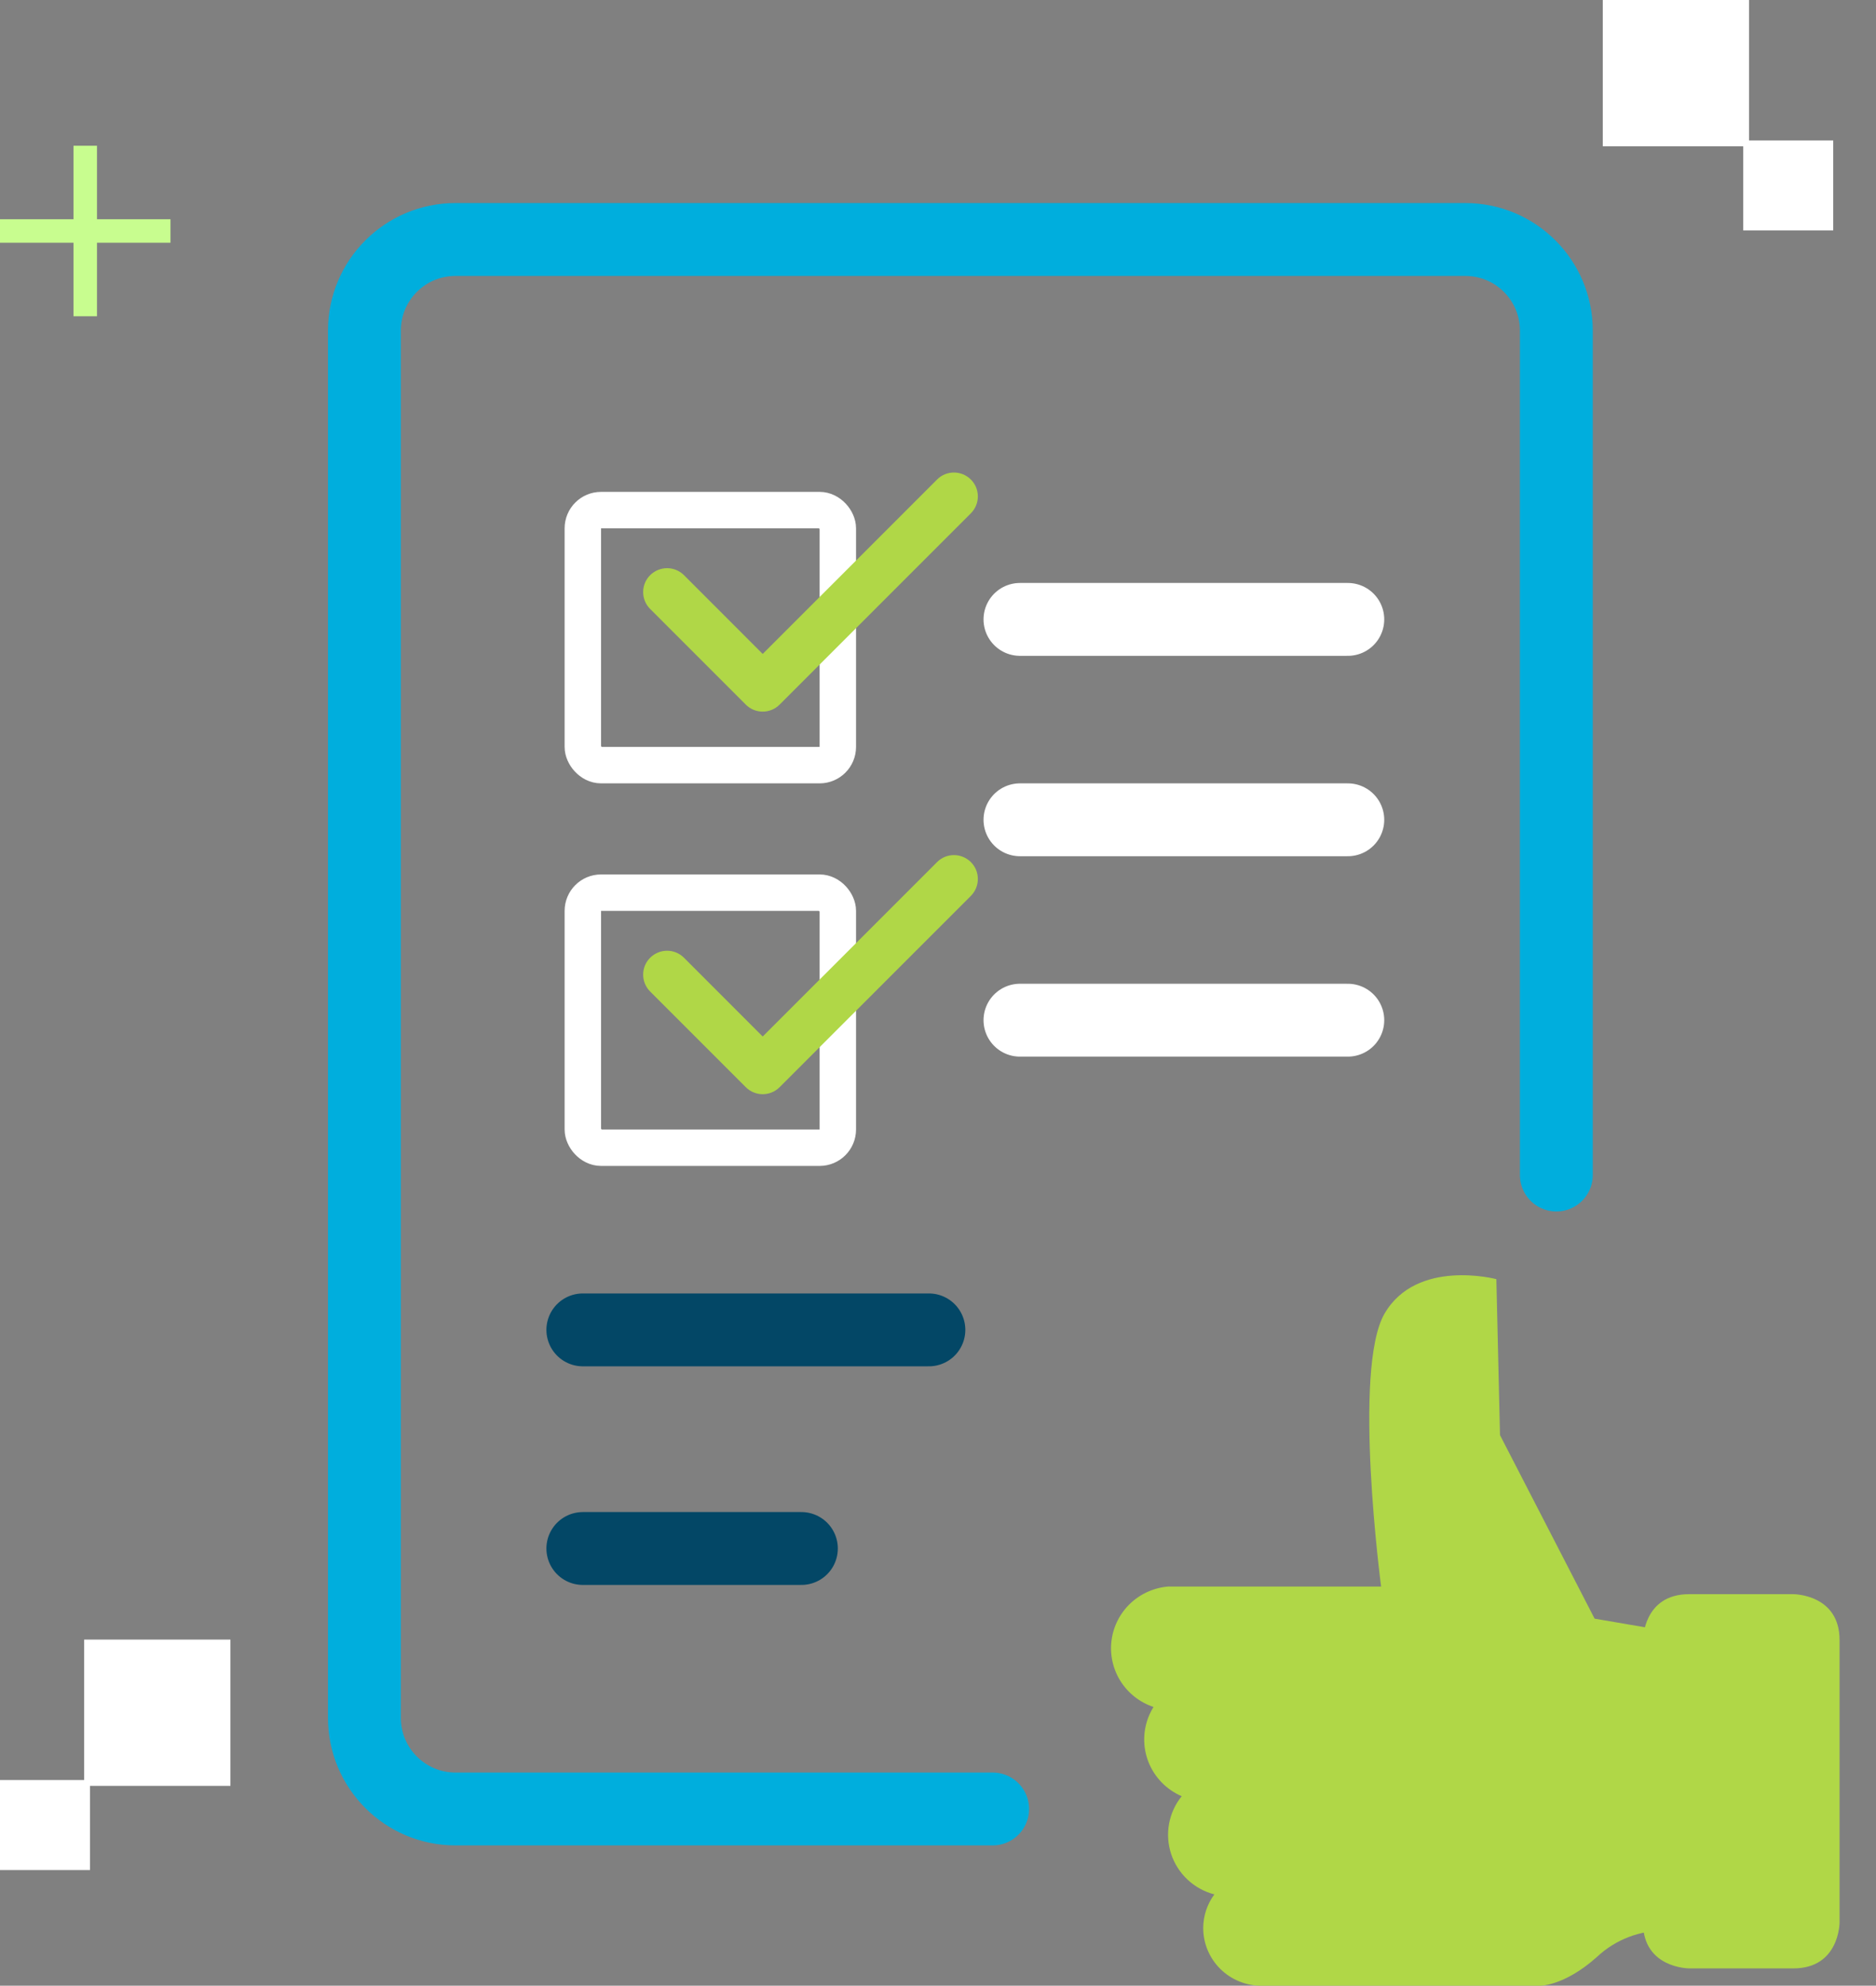
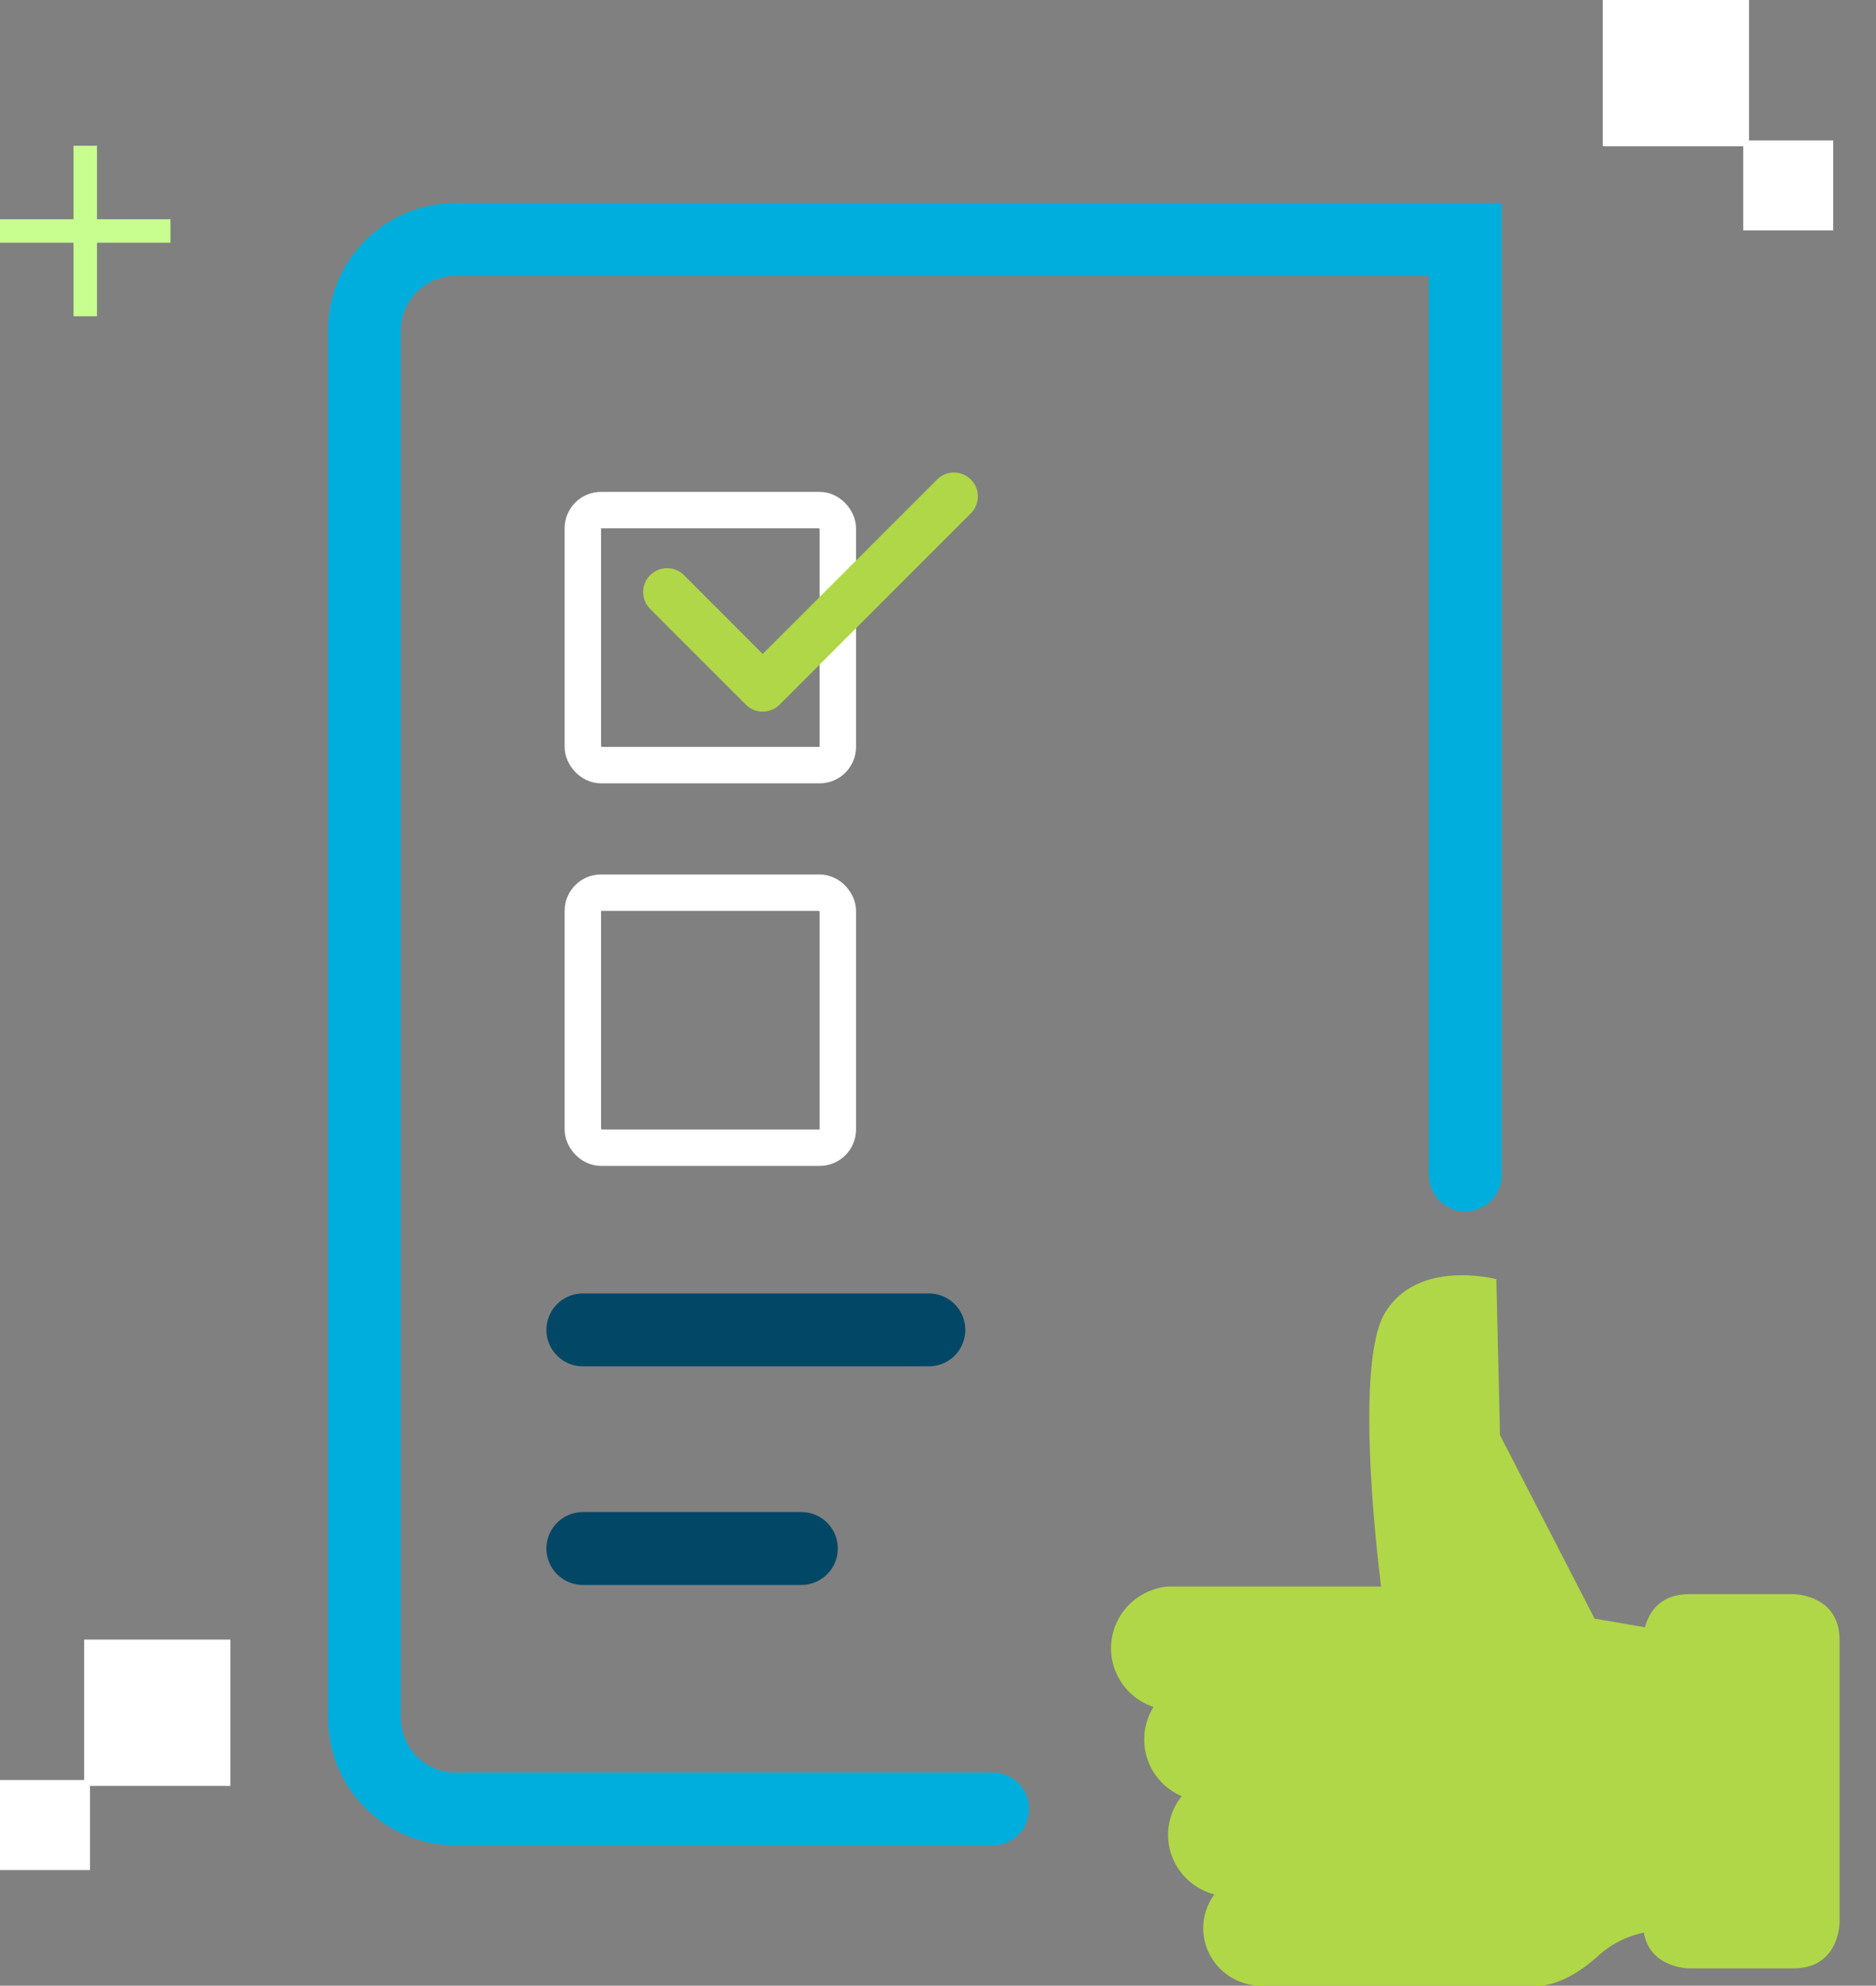
<svg xmlns="http://www.w3.org/2000/svg" width="103" height="109" viewBox="0 0 103 109" fill="none">
  <rect x="0" y="0" width="103" height="109" fill="#808080" stroke="none" />
  <path d="M12.651 90H4.621V98.03H12.651V90Z" fill="white" />
  <path d="M4.94 97.71H0V102.65H4.94V97.71Z" fill="white" />
  <path d="M87.999 0H96.029V8.03H87.999V0Z" fill="white" />
  <path d="M95.71 7.71H100.65V12.65H95.71V7.71Z" fill="white" />
-   <path d="M54.5 99.298H25.008C22.246 99.298 20.008 97.059 20.008 94.298V18.145C20.008 15.384 22.246 13.146 25.008 13.146H80.45C83.212 13.146 85.45 15.384 85.45 18.145V64.5" stroke="#00AEDD" stroke-width="4" stroke-linecap="round" />
+   <path d="M54.5 99.298H25.008C22.246 99.298 20.008 97.059 20.008 94.298V18.145C20.008 15.384 22.246 13.146 25.008 13.146H80.45V64.5" stroke="#00AEDD" stroke-width="4" stroke-linecap="round" />
  <rect x="32" y="28" width="14" height="14" rx="1" stroke="white" stroke-width="2" />
  <path d="M53.688 27.25C53.688 27.586 53.559 27.922 53.303 28.178L42.803 38.678C42.548 38.935 42.211 39.062 41.875 39.062C41.539 39.062 41.203 38.934 40.947 38.678L35.697 33.428C35.441 33.173 35.312 32.836 35.312 32.5C35.312 31.75 35.926 31.188 36.625 31.188C36.961 31.188 37.297 31.316 37.553 31.572L41.875 35.896L51.448 26.323C51.702 26.066 52.039 25.938 52.375 25.938C53.076 25.938 53.688 26.499 53.688 27.25Z" fill="#B0D747" />
  <rect x="32" y="49" width="14" height="14" rx="1" stroke="white" stroke-width="2" />
-   <path d="M53.688 48.25C53.688 48.586 53.559 48.922 53.303 49.178L42.803 59.678C42.548 59.935 42.211 60.062 41.875 60.062C41.539 60.062 41.203 59.934 40.947 59.678L35.697 54.428C35.441 54.173 35.312 53.836 35.312 53.5C35.312 52.75 35.926 52.188 36.625 52.188C36.961 52.188 37.297 52.316 37.553 52.572L41.875 56.896L51.448 47.323C51.702 47.066 52.039 46.938 52.375 46.938C53.076 46.938 53.688 47.499 53.688 48.25Z" fill="#B0D747" />
-   <path d="M56 34L74 34" stroke="white" stroke-width="4" stroke-linecap="round" />
-   <path d="M56 45L74 45" stroke="white" stroke-width="4" stroke-linecap="round" />
-   <path d="M56 56L74 56" stroke="white" stroke-width="4" stroke-linecap="round" />
  <path d="M32 73H51" stroke="#034766" stroke-width="4" stroke-linecap="round" />
  <path d="M32 85H44" stroke="#034766" stroke-width="4" stroke-linecap="round" />
  <path d="M64.188 87.089H75.829C75.829 87.089 74.246 75.143 76.02 72.102C77.793 69.06 82.156 70.215 82.156 70.215L82.356 78.776L87.55 88.851L91.352 89.503L91.438 105.973C90.041 105.948 88.69 106.468 87.676 107.422C85.842 109.059 84.51 109 84.51 109H69.248C68.403 109 67.592 108.666 66.995 108.073C66.397 107.479 66.062 106.674 66.062 105.834C66.063 105.17 66.277 104.523 66.673 103.987C66.124 103.844 65.619 103.567 65.206 103.181C64.792 102.794 64.482 102.312 64.303 101.776C64.125 101.24 64.085 100.669 64.185 100.114C64.286 99.558 64.525 99.037 64.88 98.597C64.466 98.419 64.093 98.162 63.78 97.841C63.467 97.519 63.221 97.139 63.057 96.723C62.892 96.306 62.813 95.862 62.822 95.415C62.831 94.967 62.93 94.526 63.111 94.117C63.175 93.973 63.249 93.833 63.332 93.699C62.581 93.448 61.94 92.946 61.52 92.278C61.1 91.61 60.926 90.818 61.029 90.037C61.131 89.257 61.503 88.535 62.081 87.996C62.659 87.458 63.408 87.135 64.198 87.084" fill="#B0D747" />
  <path d="M98.466 87.507C98.466 87.507 101 87.507 101 90.025V105.53C101 105.53 101 108.049 98.466 108.049H92.74C92.74 108.049 90.206 108.049 90.206 105.53V90.025C90.206 90.025 90.206 87.507 92.74 87.507H98.466Z" fill="#B0D747" />
  <path d="M4.68 8V17.36" stroke="#C8FD8F" stroke-width="1.29" />
  <path d="M9.36 12.68H0" stroke="#C8FD8F" stroke-width="1.29" />
</svg>